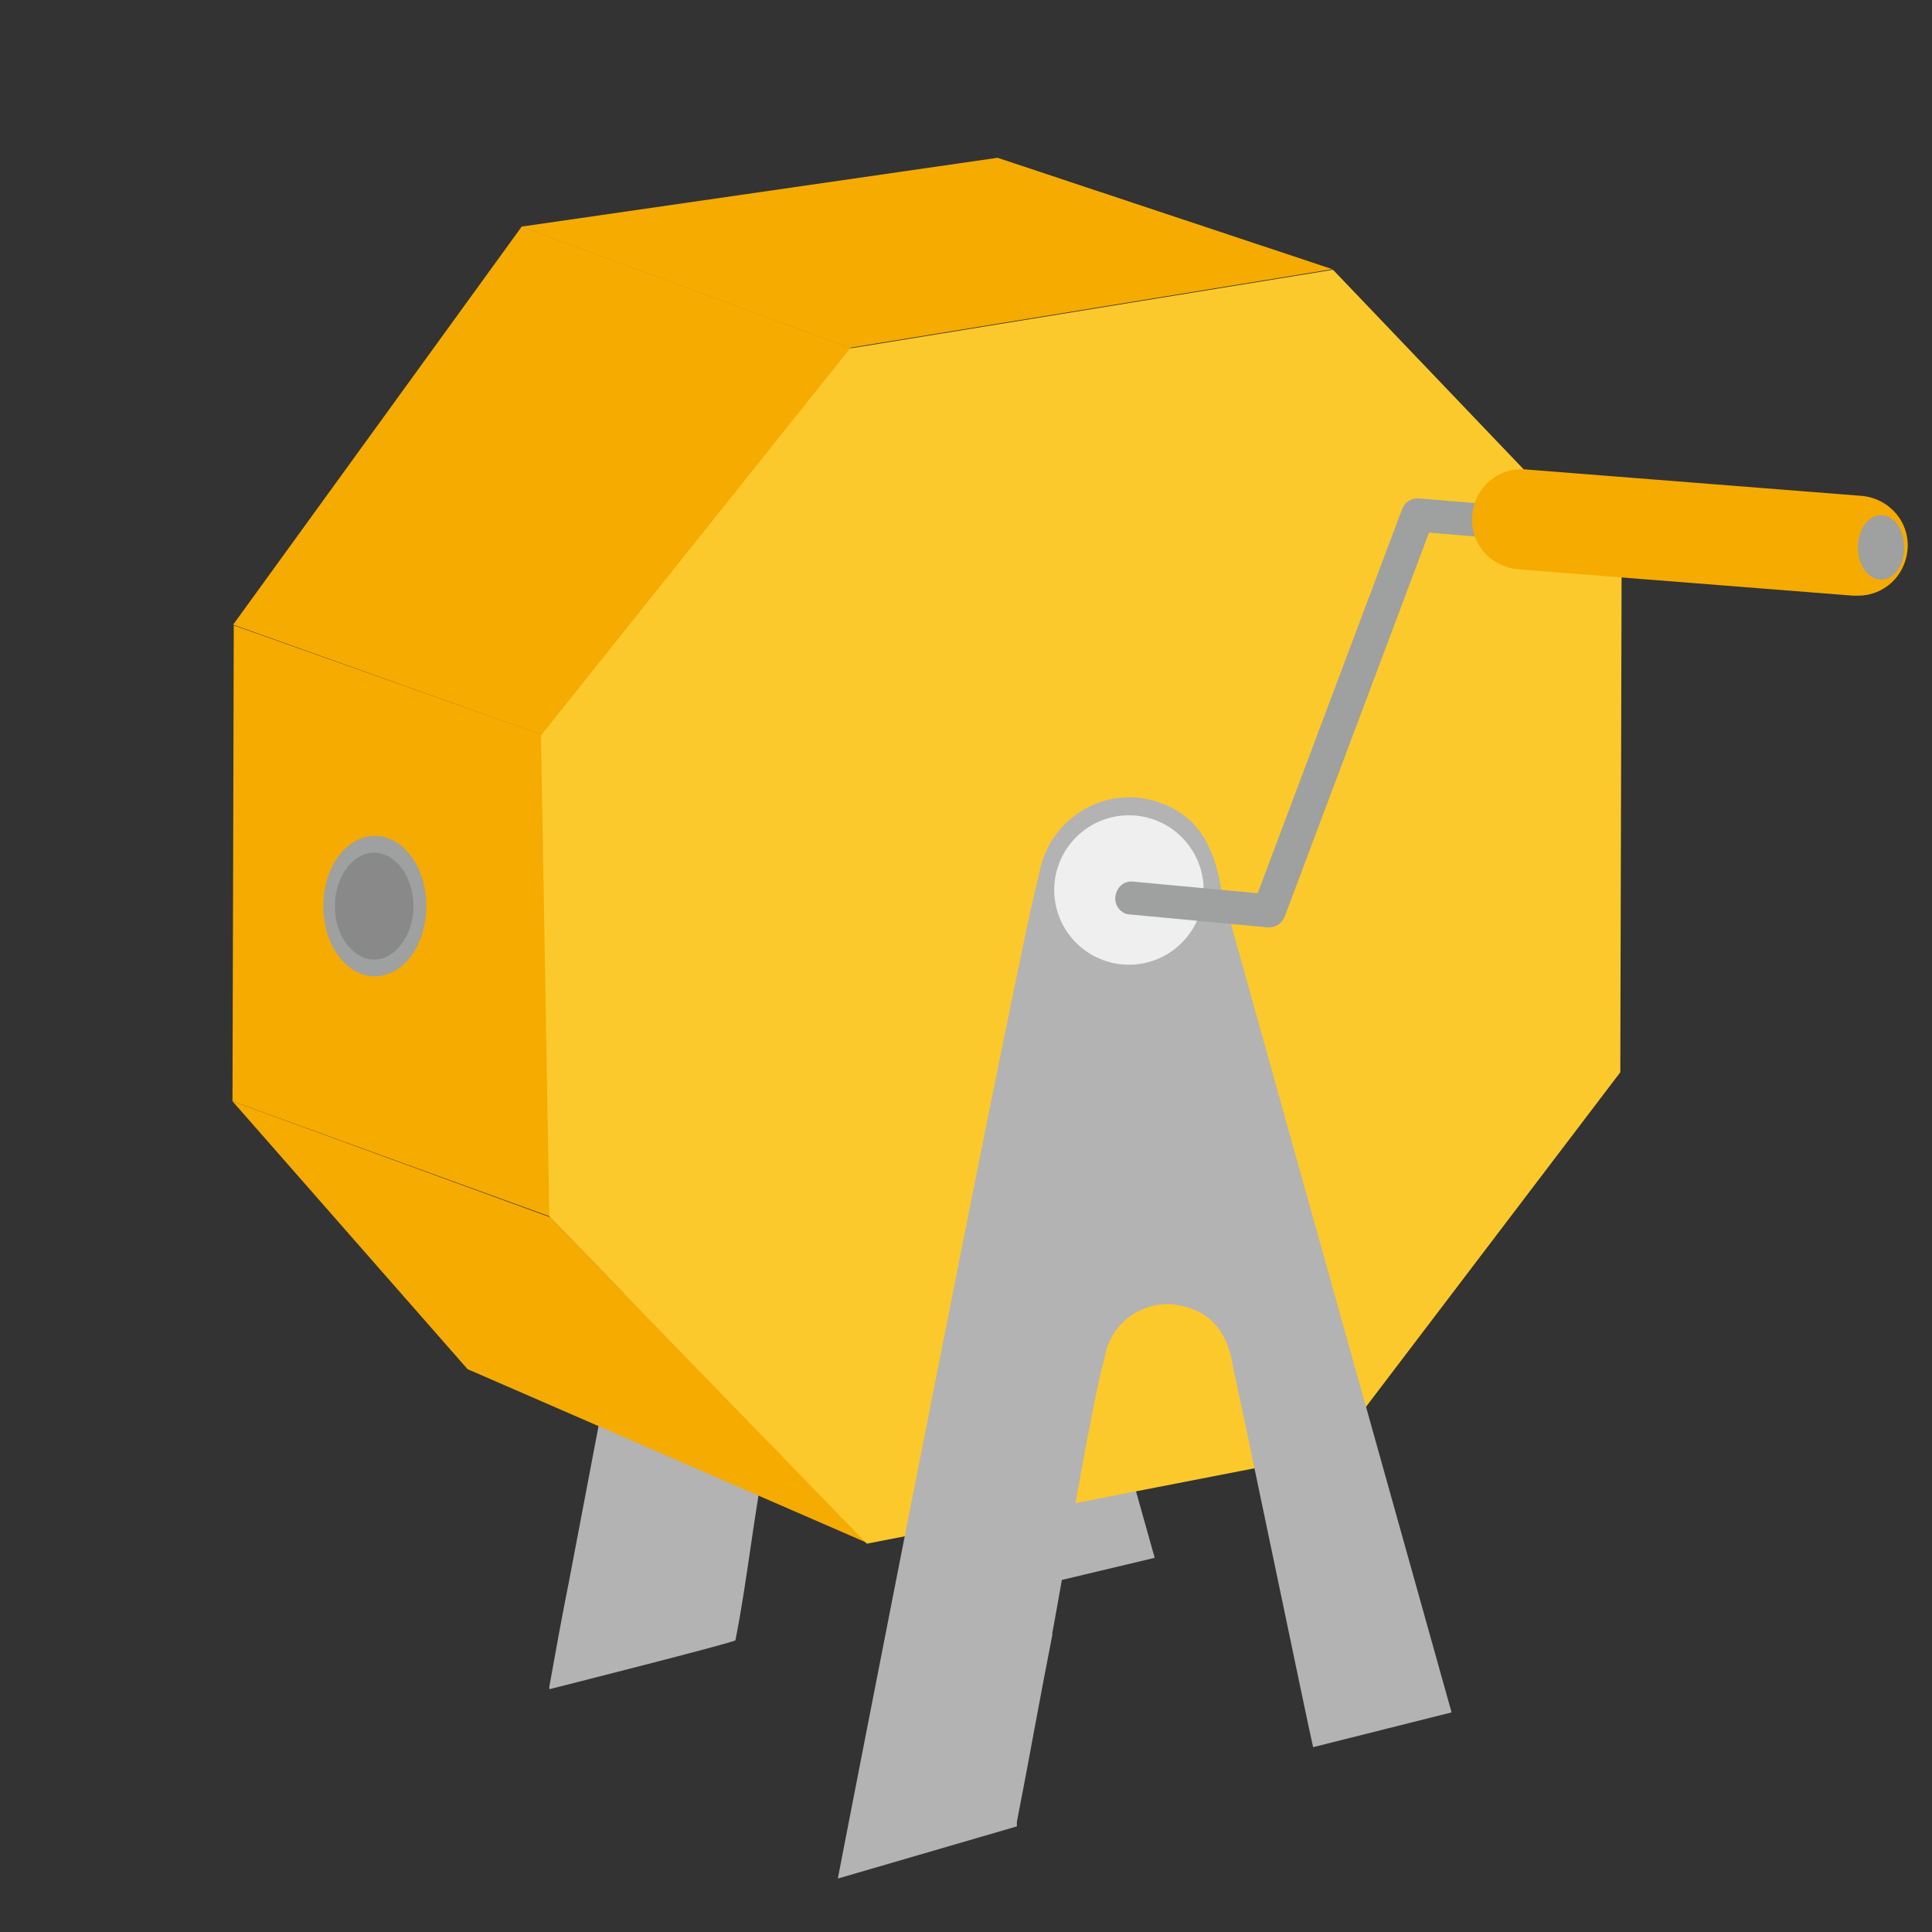
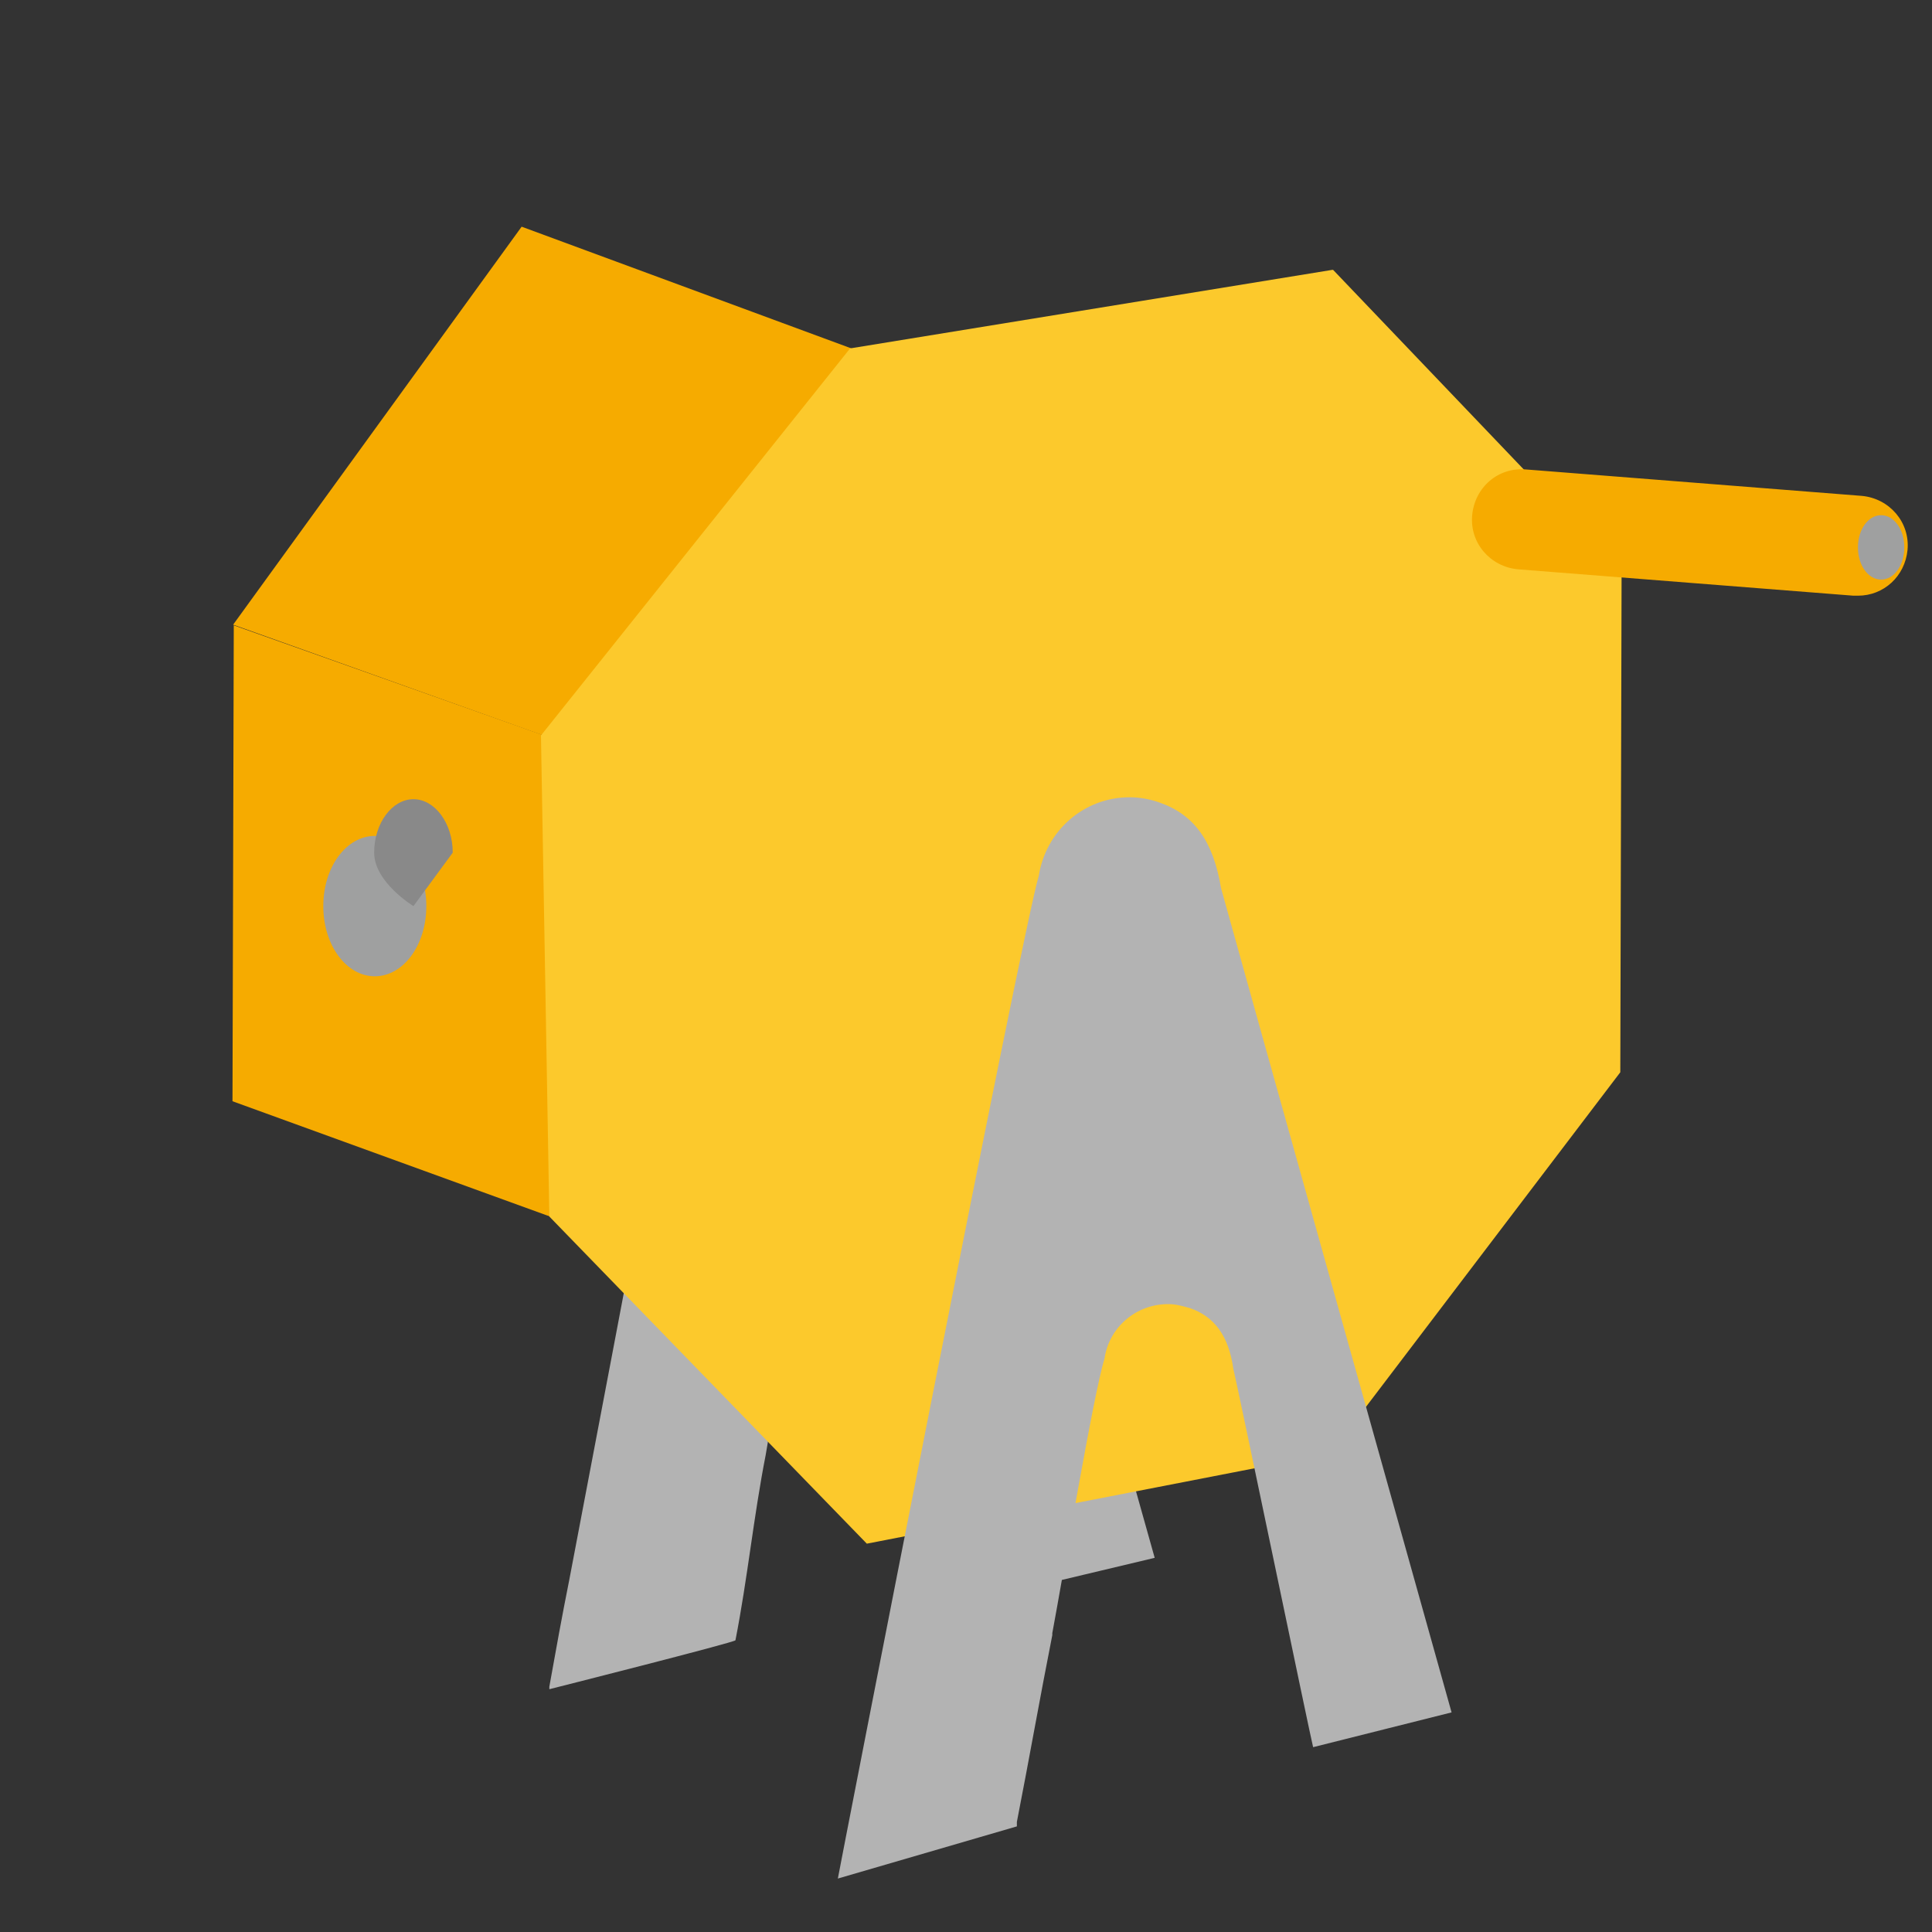
<svg xmlns="http://www.w3.org/2000/svg" height="30" viewBox="0 0 30 30" width="30">
  <rect x="0" y="0" width="30" height="30" fill="#333333" stroke="none" />
  <path d="m11.89 22.59c.16-.85.39-3.61.57-4.15.07-.49.49-.85.99-.85.12 0 .22.03.33.06.39.13.61.44.68.94.04.14.64 3.51 1.37 6.1l2.1-.5s-3.58-12.74-3.67-13.07c-.12-.72-.41-1.14-.96-1.33-.14-.05-.3-.08-.46-.08-.71 0-1.3.52-1.41 1.22-.24.77-.92 4.83-1.15 6.02-.26 1.37-.52 2.74-.78 4.11-.22 1.16-.44 2.31-.66 3.47-.11.55-.21 1.1-.31 1.66v.04s2.89-.73 2.89-.76c.19-.97.28-1.91.47-2.88z" fill="#b3b3b3" />
  <g fill="#f6ab00">
-     <path d="m13.47 23.96-6.21-2.7-3.65-4.16 4.93 1.8 4.93 5.07z" />
-     <path d="m13.21 5.41-5.12-1.89 7.4-1.07 5.2 1.73-7.49 1.22z" />
    <path d="m8.41 11.41-4.79-1.71 4.48-6.18 5.12 1.89-4.8 6.01z" />
    <path d="m8.54 18.89-4.93-1.79.02-7.39 4.79 1.7.13 7.48z" />
  </g>
  <path d="m20.7 4.19 4.48 4.69-.02 7.77-4.5 5.92-7.2 1.4-4.93-5.08-.13-7.47 4.8-6.01 7.49-1.22z" fill="#fcc92c" />
  <path d="m5.82 15.16c.44 0 .8-.48.8-1.09s-.36-1.09-.8-1.09-.8.48-.8 1.09.36 1.09.8 1.09z" fill="#9fa0a0" />
-   <path d="m6.42 14.07c0 .45-.28.83-.61.83s-.61-.37-.61-.83.28-.83.61-.83.61.37.61.83z" fill="#898989" />
+   <path d="m6.42 14.07s-.61-.37-.61-.83.28-.83.61-.83.61.37.61.83z" fill="#898989" />
  <path d="m16.34 25.36c.16-.85.64-3.72.81-4.26.07-.49.49-.85.99-.85.12 0 .22.03.33.06.39.13.61.44.68.94.04.14 1.21 5.78 1.24 5.88l2.15-.54s-3.49-12.46-3.58-12.8c-.12-.72-.41-1.14-.96-1.33-.14-.05-.3-.08-.46-.08-.71 0-1.3.52-1.41 1.22-.24.77-3.12 15.55-3.12 15.57l2.78-.81s0-.04 0-.07c.19-.97.36-1.94.55-2.9v-.02z" fill="#b3b3b3" />
-   <path d="m17.53 14.98c.64 0 1.16-.52 1.16-1.16s-.52-1.16-1.16-1.16-1.16.52-1.16 1.16.52 1.16 1.16 1.16z" fill="#efefef" />
-   <path d="m19.71 14.4h-.03l-2.13-.2c-.14 0-.25-.14-.23-.28s.13-.25.28-.23l1.93.18 2.24-5.96c.04-.11.14-.18.27-.17l3.85.32c.14 0 .25.13.24.28s-.14.25-.28.24l-3.66-.31-2.24 5.96c-.04.1-.13.17-.24.17h-.02z" fill="#9fa0a0" />
  <path d="m28.84 9.25h-.06l-5.21-.41c-.43-.04-.75-.41-.71-.84s.4-.75.84-.71l5.21.41c.43.04.75.41.71.84-.04.41-.37.71-.77.71z" fill="#f6ab00" />
  <path d="m29.57 8.5c0 .28-.16.5-.36.5s-.36-.22-.36-.5.16-.5.36-.5.36.22.36.5z" fill="#9fa0a0" />
</svg>